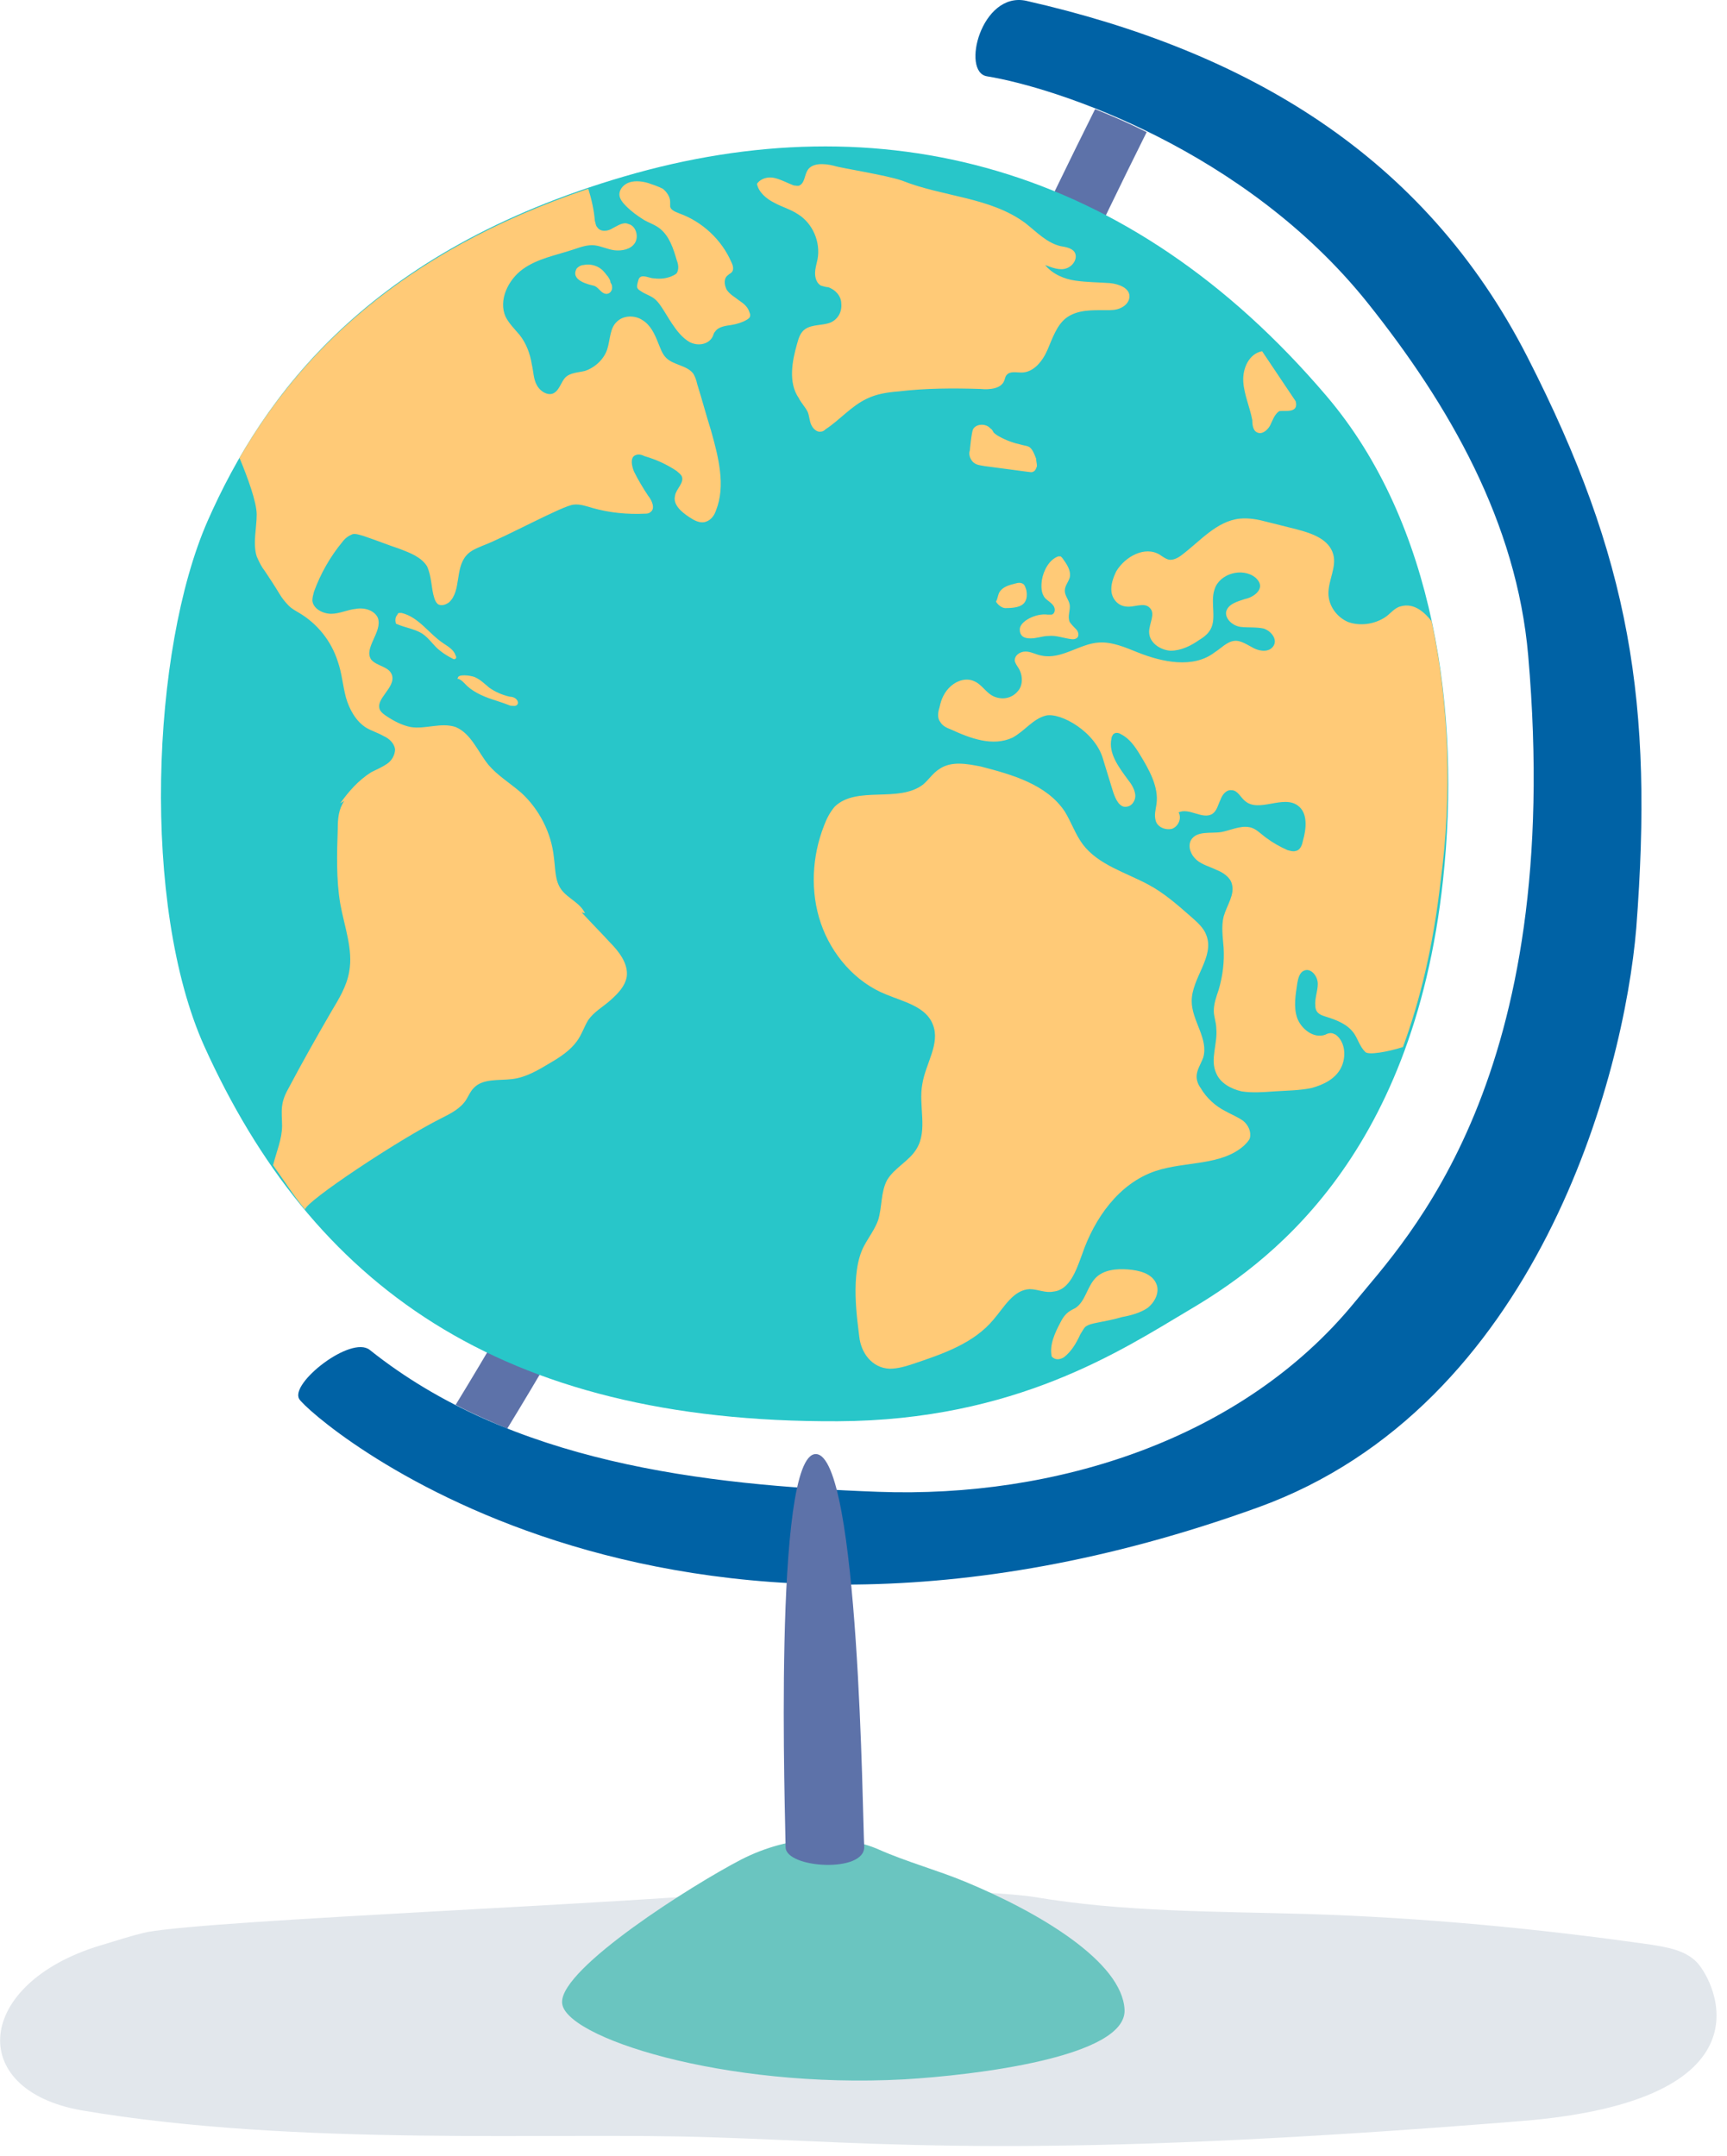
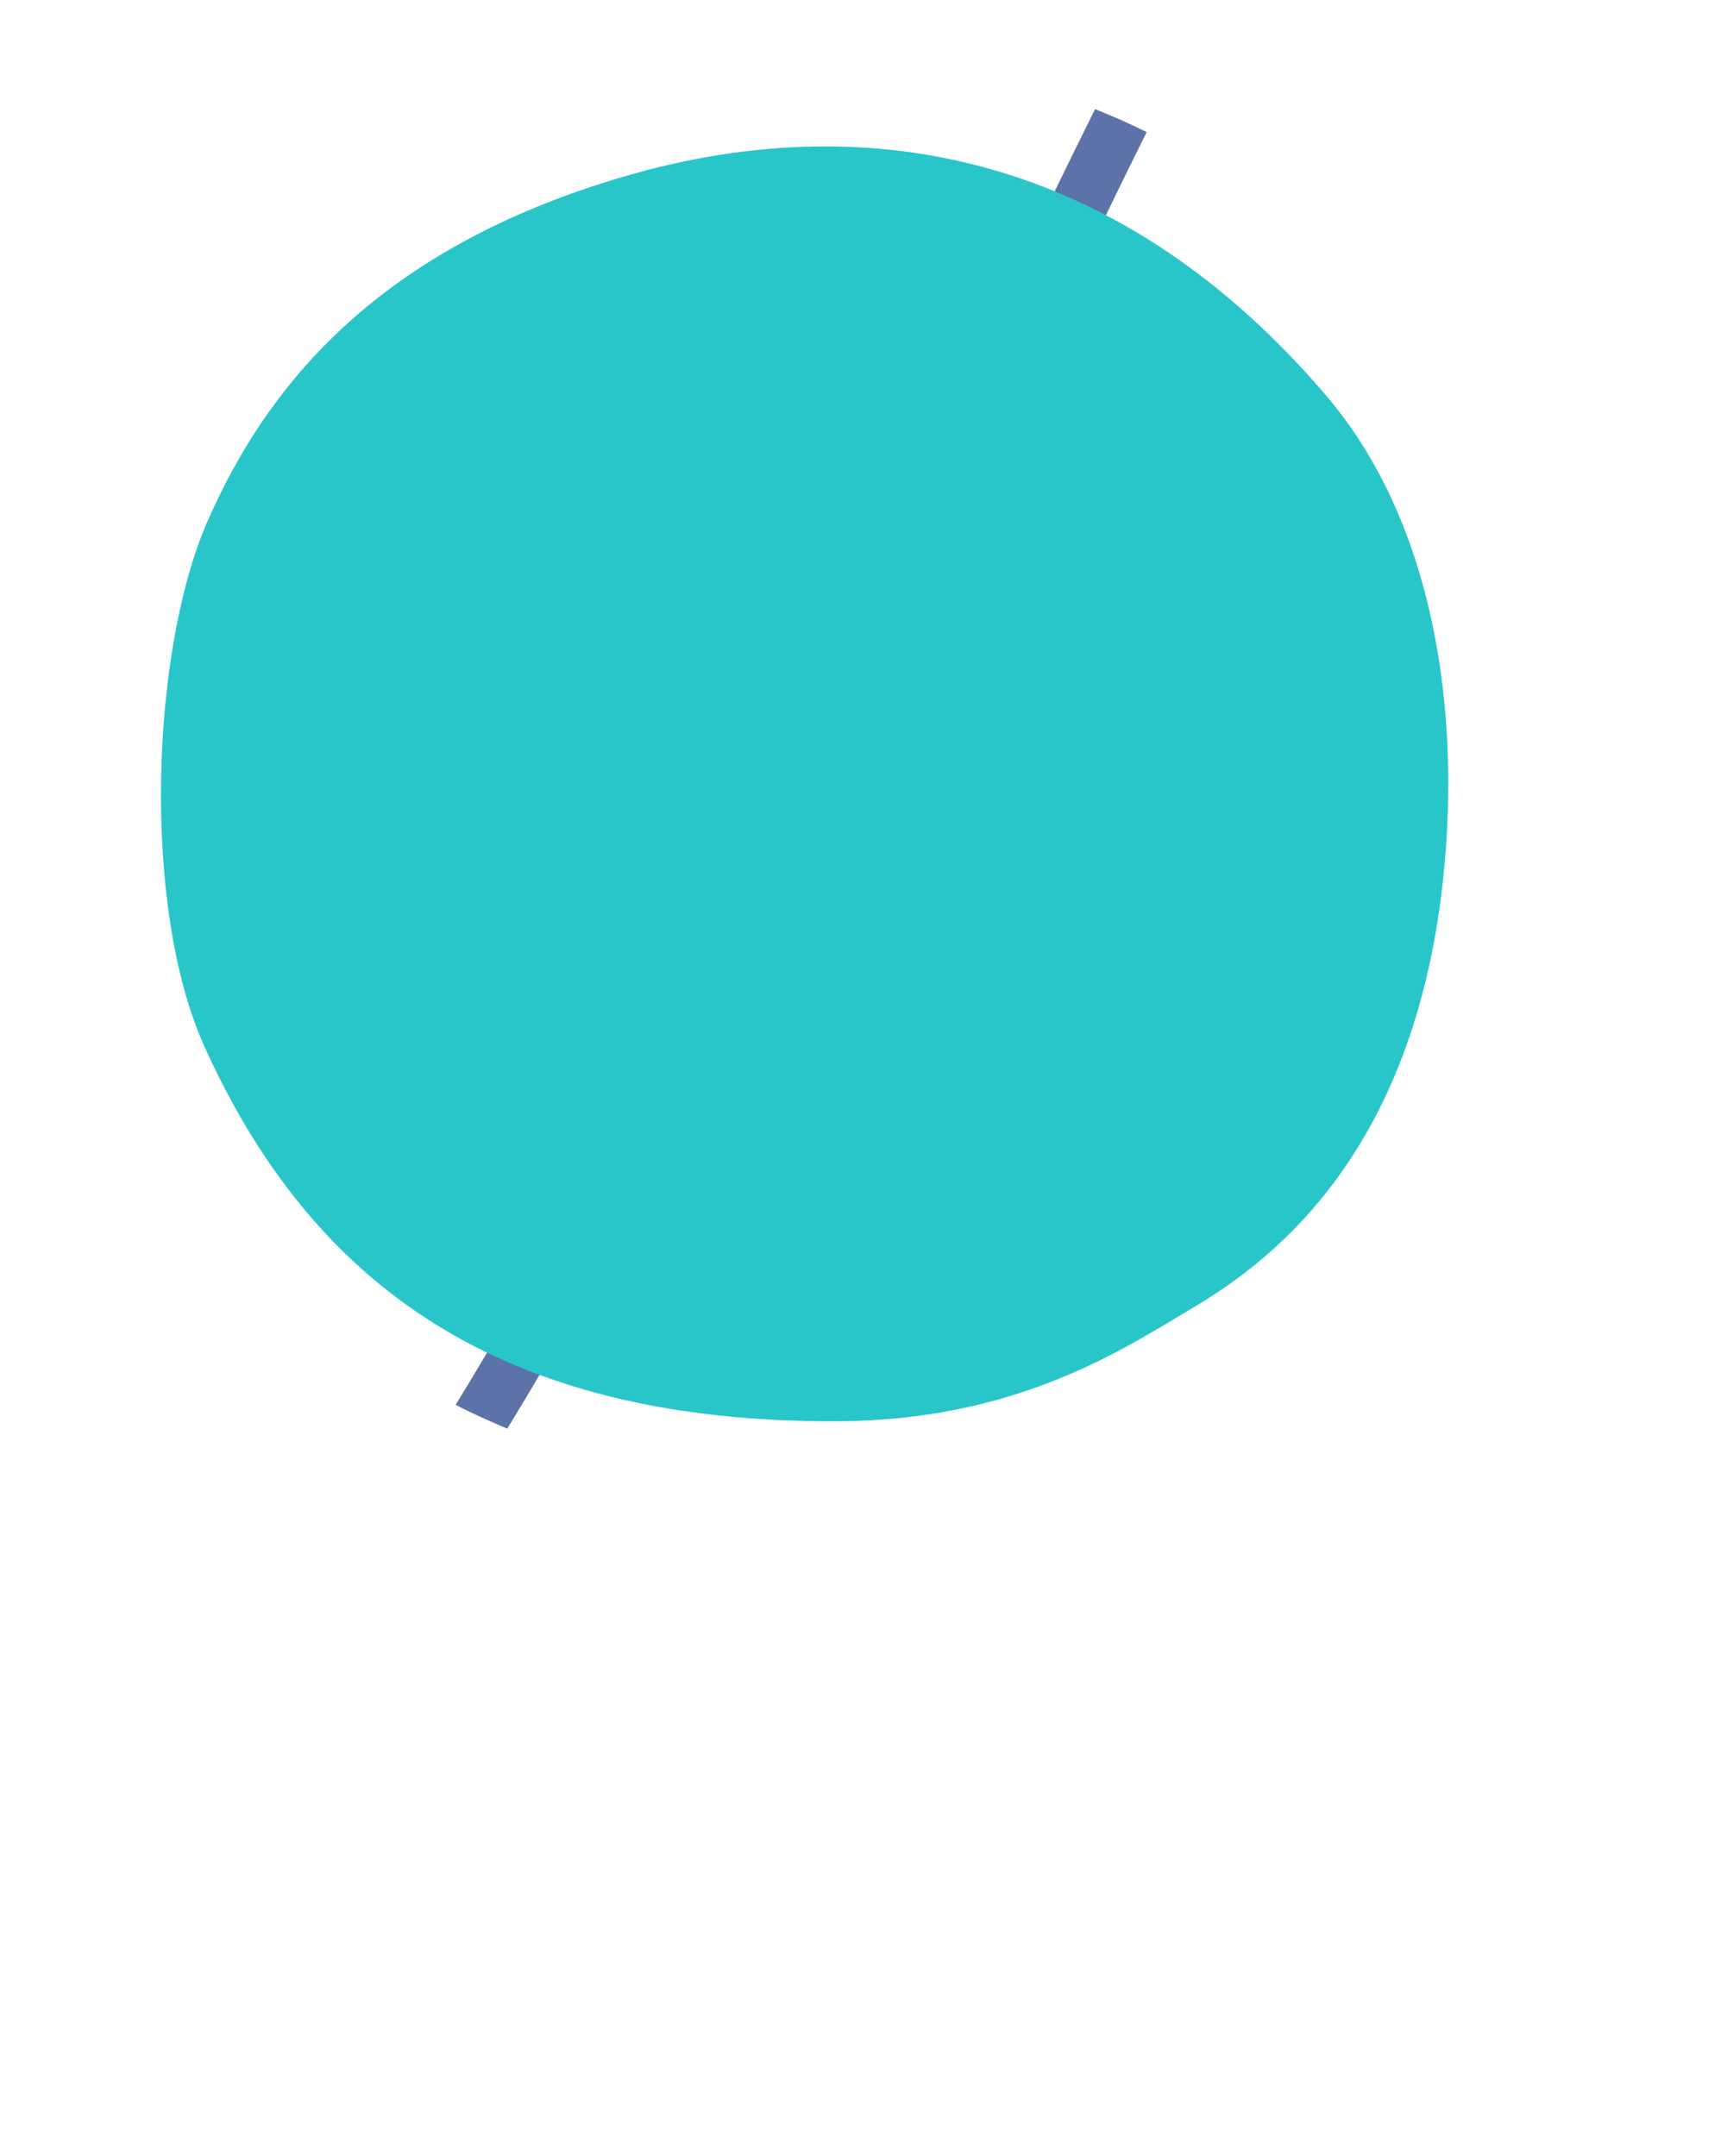
<svg xmlns="http://www.w3.org/2000/svg" width="161" height="201" viewBox="0 0 161 201" fill="none">
-   <path d="M158.219 182.965C157.116 181.79 155.419 181.538 153.892 181.287C143.287 179.776 132.598 178.769 121.909 178.433C113.425 178.182 104.772 178.266 96.373 176.839C92.725 176.252 76.267 175.748 72.11 176.168C58.452 177.51 20.361 178.937 13.743 180.112C12.216 180.447 10.774 180.951 9.332 181.37C-2.29 184.895 -3.224 194.797 7.55 196.727C27.741 200.168 51.58 198.741 66.257 199.245C82.376 199.748 96.119 201.426 141.845 197.734C165.514 195.804 159.915 184.811 158.219 182.965Z" fill="#E2E7EC" />
  <path d="M102.09 10.174C82.245 49.954 65.758 92.946 42.478 130.965C44.081 131.807 45.684 132.495 47.287 133.184C70.566 95.164 87.053 52.172 106.898 12.316C105.219 11.475 103.616 10.786 102.09 10.174Z" fill="#5D72A9" />
  <path d="M123.69 36.949C105.219 15.223 82.016 9.486 58.201 16.447C34.387 23.409 24.541 36.796 19.351 48.577C14.084 60.587 13.168 84.454 19.045 97.536C29.044 119.644 46.447 132.648 78.123 132.495C94.686 132.419 104.608 125.84 110.791 122.168C117.813 118.037 131.705 108.322 134.529 82.007C136.208 66.477 133.766 48.806 123.69 36.949Z" fill="#28C6C9" />
-   <path d="M64.995 35.802C64.918 35.419 64.766 35.037 64.613 34.807C64.002 34.042 62.781 34.042 62.094 33.354C61.712 32.971 61.56 32.436 61.331 31.9C61.026 31.135 60.644 30.294 59.881 29.835C59.194 29.376 58.125 29.376 57.514 29.988C56.828 30.6 56.904 31.671 56.599 32.589C56.293 33.507 55.454 34.272 54.538 34.578C53.927 34.731 53.164 34.731 52.706 35.19C52.324 35.572 52.172 36.337 51.637 36.643C51.103 36.949 50.34 36.49 50.034 35.878C49.729 35.343 49.729 34.578 49.576 33.966C49.424 32.971 49.042 31.977 48.431 31.212C47.974 30.676 47.439 30.141 47.134 29.529C46.447 27.999 47.363 26.086 48.737 25.092C50.111 24.097 51.866 23.791 53.469 23.256C54.156 23.026 54.767 22.797 55.454 22.873C56.064 22.95 56.675 23.256 57.285 23.332C57.972 23.409 58.812 23.256 59.194 22.644C59.575 22.032 59.27 21.037 58.583 20.884C58.125 20.655 57.591 21.037 57.133 21.267C56.675 21.573 55.988 21.649 55.683 21.19C55.53 21.037 55.53 20.808 55.454 20.578C55.377 19.584 55.148 18.589 54.843 17.595C37.135 23.562 27.823 33.201 22.328 42.686C23.091 44.522 23.93 46.817 23.93 47.965C23.93 49.265 23.549 50.642 23.93 51.866C24.159 52.402 24.388 52.861 24.694 53.243C25.152 53.932 25.61 54.62 26.068 55.385C26.297 55.768 26.602 56.15 26.907 56.456C27.212 56.762 27.518 56.915 27.899 57.145C29.579 58.139 30.876 59.746 31.487 61.658C31.868 62.729 31.945 63.877 32.25 65.024C32.555 66.095 33.166 67.242 34.158 67.854C34.693 68.16 35.227 68.313 35.761 68.619C36.295 68.849 36.753 69.308 36.83 69.843C36.83 70.379 36.524 70.914 36.066 71.22C35.608 71.526 35.074 71.756 34.616 71.985C33.395 72.75 32.479 73.821 31.716 74.892L32.097 74.663C31.563 75.428 31.487 76.346 31.487 77.264C31.41 79.559 31.334 81.93 31.716 84.225C32.097 86.367 32.937 88.509 32.555 90.575C32.326 91.951 31.563 93.175 30.876 94.323C29.502 96.694 28.205 98.989 26.907 101.437C26.602 101.973 26.373 102.508 26.297 103.12C26.22 103.732 26.297 104.344 26.297 104.956C26.297 106.18 25.762 107.404 25.457 108.628C26.449 110.005 27.365 111.459 28.434 112.759C28.51 111.994 37.135 106.257 41.104 104.268C42.02 103.809 42.936 103.35 43.47 102.508C43.699 102.126 43.852 101.743 44.157 101.437C44.997 100.519 46.523 100.749 47.745 100.596C49.042 100.443 50.187 99.754 51.332 99.066C52.248 98.53 53.164 97.918 53.774 97.077C54.232 96.465 54.461 95.7 54.843 95.088C55.377 94.323 56.217 93.864 56.904 93.252C57.591 92.64 58.278 91.951 58.43 91.033C58.583 89.809 57.667 88.662 56.828 87.82C55.988 86.903 55.072 85.984 54.232 85.067L54.538 85.143C54.08 84.149 52.935 83.766 52.324 82.925C51.714 82.083 51.79 81.012 51.637 79.941C51.408 77.646 50.263 75.428 48.584 73.898C47.516 72.98 46.371 72.291 45.531 71.297C44.539 70.073 43.928 68.39 42.478 67.778C41.104 67.319 39.654 68.007 38.28 67.778C37.517 67.625 36.753 67.242 36.066 66.783C35.837 66.63 35.608 66.477 35.456 66.248C34.845 65.177 36.982 64.106 36.524 62.882C36.219 62.117 35.151 62.117 34.616 61.505C33.853 60.434 35.685 58.904 35.227 57.604C34.922 56.915 34.006 56.609 33.166 56.762C32.403 56.839 31.64 57.221 30.876 57.221C30.113 57.221 29.197 56.762 29.121 55.997C29.121 55.691 29.197 55.462 29.273 55.156C29.884 53.473 30.8 51.866 31.945 50.489C32.174 50.183 32.479 49.954 32.861 49.801C33.166 49.724 33.548 49.877 33.853 49.954C34.998 50.336 36.143 50.795 37.288 51.178C38.28 51.56 39.272 51.943 39.806 52.784C40.264 53.779 40.188 54.85 40.493 55.768C40.57 55.997 40.646 56.15 40.799 56.303C41.104 56.533 41.562 56.38 41.867 56.15C43.012 55.079 42.402 53.014 43.47 51.79C43.852 51.331 44.462 51.101 44.997 50.872C47.058 50.107 52.477 47.123 53.469 47.047C54.08 46.97 54.69 47.2 55.225 47.353C56.828 47.812 58.507 47.965 60.11 47.888C60.262 47.888 60.491 47.888 60.644 47.735C61.102 47.429 60.797 46.664 60.415 46.205C59.957 45.517 59.499 44.752 59.117 43.987C58.888 43.451 58.736 42.686 59.194 42.457C59.499 42.304 59.804 42.38 60.11 42.533C61.178 42.839 62.17 43.298 63.086 43.91C63.239 44.063 63.392 44.14 63.544 44.369C63.85 44.981 63.01 45.593 62.934 46.205C62.705 47.047 63.544 47.735 64.231 48.194C64.689 48.5 65.224 48.806 65.758 48.653C66.292 48.5 66.597 48.041 66.75 47.582C67.666 45.287 66.979 42.61 66.292 40.162C65.834 38.709 65.453 37.255 64.995 35.802ZM90.793 43.145C91.099 43.375 91.404 43.375 91.785 43.451L95.831 43.987C95.984 43.987 96.136 44.063 96.289 43.987C96.518 43.91 96.594 43.681 96.67 43.451C96.67 43.222 96.594 42.992 96.594 42.763C96.441 42.38 96.289 41.922 95.984 41.692C95.754 41.539 95.449 41.539 95.22 41.462C94.533 41.309 93.846 41.08 93.159 40.697C93.007 40.621 92.778 40.468 92.625 40.315C92.549 40.162 92.472 40.009 92.32 39.932C91.938 39.474 91.022 39.474 90.717 40.009C90.564 40.315 90.412 41.998 90.412 41.998C90.259 42.38 90.488 42.916 90.793 43.145ZM76.52 40.239C76.673 40.239 76.825 40.162 76.978 40.009C78.275 39.167 79.344 37.867 80.794 37.179C81.71 36.72 82.779 36.567 83.771 36.49C86.29 36.184 88.885 36.184 91.404 36.261C92.243 36.337 93.312 36.261 93.617 35.496C93.694 35.343 93.694 35.113 93.846 34.96C94.152 34.578 94.762 34.731 95.22 34.731C96.365 34.731 97.205 33.66 97.663 32.589C98.121 31.518 98.502 30.37 99.342 29.682C100.41 28.84 101.861 28.917 103.158 28.917C103.616 28.917 104.074 28.917 104.532 28.687C104.99 28.458 105.295 28.075 105.295 27.616C105.295 26.851 104.303 26.469 103.464 26.392C102.395 26.316 101.326 26.316 100.258 26.163C99.189 26.01 98.121 25.551 97.434 24.709C98.044 24.939 98.808 25.245 99.418 25.015C100.105 24.786 100.563 23.944 100.105 23.409C99.8 23.103 99.342 23.026 98.884 22.95C97.586 22.644 96.67 21.649 95.602 20.808C92.32 18.36 87.893 18.36 84.076 16.83C82.474 16.294 78.428 15.682 77.741 15.453C76.825 15.223 75.604 15.147 75.222 15.989C74.993 16.448 74.993 17.059 74.535 17.289C74.383 17.366 74.154 17.289 74.001 17.289C73.391 17.059 72.856 16.753 72.246 16.601C71.635 16.448 70.948 16.601 70.567 17.136C70.719 17.901 71.406 18.513 72.169 18.895C72.856 19.278 73.696 19.507 74.383 19.966C75.757 20.808 76.52 22.567 76.215 24.174C76.138 24.556 75.986 25.015 75.986 25.474C75.986 25.933 76.138 26.392 76.52 26.622C76.749 26.698 77.054 26.775 77.207 26.775C77.894 27.004 78.428 27.616 78.428 28.305C78.504 29.07 78.123 29.758 77.436 30.064C76.673 30.37 75.757 30.217 75.07 30.676C74.612 30.982 74.459 31.518 74.306 32.053C73.849 33.66 73.467 35.649 74.459 37.102C74.688 37.561 75.07 37.944 75.299 38.403C75.451 38.785 75.451 39.167 75.604 39.55C75.757 39.932 76.138 40.315 76.52 40.239ZM117.203 40.315C117.66 40.544 118.195 40.086 118.424 39.627C118.653 39.167 118.805 38.632 119.263 38.326C119.798 38.249 121.095 38.556 120.79 37.408L117.66 32.742C116.439 32.971 115.829 34.348 115.905 35.572C115.981 36.796 116.516 37.944 116.745 39.167C116.745 39.627 116.821 40.162 117.203 40.315ZM114.226 103.579C113.31 103.12 112.47 102.355 111.936 101.437C111.707 101.131 111.554 100.749 111.554 100.366C111.554 99.754 111.936 99.219 112.165 98.607C112.699 96.847 111.096 95.164 111.096 93.328C111.096 91.186 113.233 89.198 112.47 87.209C112.241 86.52 111.631 85.985 111.02 85.449C109.799 84.378 108.501 83.231 107.051 82.466C104.914 81.318 102.395 80.63 100.945 78.717C100.258 77.799 99.876 76.652 99.266 75.657C97.586 73.133 94.381 72.215 91.404 71.45C90.183 71.22 88.732 70.914 87.588 71.679C86.977 72.062 86.595 72.674 86.061 73.133C83.771 74.892 79.878 73.209 77.818 75.198C77.36 75.734 77.054 76.346 76.825 76.958C75.68 79.865 75.528 83.154 76.52 86.061C77.512 88.968 79.726 91.569 82.626 92.716C84.305 93.405 86.366 93.864 86.977 95.547C87.664 97.306 86.29 99.142 85.985 101.055C85.603 103.044 86.519 105.339 85.45 107.098C84.763 108.246 83.389 108.858 82.703 110.005C82.092 111.153 82.245 112.529 81.863 113.753C81.558 114.595 81.023 115.283 80.565 116.125C79.191 118.649 79.955 123.239 80.107 124.616C80.26 126.07 81.252 127.523 82.931 127.6C83.695 127.6 84.458 127.37 85.145 127.141C87.893 126.223 90.793 125.228 92.625 123.01C93.617 121.862 94.457 120.256 95.984 120.179C96.747 120.179 97.434 120.562 98.197 120.409C99.724 120.256 100.334 118.42 100.868 116.966C102.013 113.6 104.303 110.311 107.738 109.164C110.486 108.246 113.844 108.705 115.981 106.792C116.21 106.563 116.439 106.333 116.516 106.104C116.668 105.492 116.363 104.88 115.905 104.497C115.371 104.115 114.76 103.885 114.226 103.579ZM133.46 57.91C132.85 57.145 131.857 56.15 130.56 56.533C129.949 56.686 129.568 57.298 129.033 57.604C128.041 58.216 126.743 58.369 125.675 57.986C124.606 57.527 123.843 56.456 123.843 55.309C123.843 54.085 124.606 52.861 124.301 51.713C123.919 50.26 122.316 49.724 120.866 49.342C119.95 49.112 119.034 48.883 118.118 48.653C117.279 48.424 116.439 48.271 115.6 48.347C113.386 48.577 111.86 50.489 110.104 51.79C109.799 52.019 109.341 52.249 108.959 52.172C108.654 52.096 108.349 51.866 108.12 51.713C106.746 50.872 104.914 51.866 104.074 53.243C103.769 53.855 103.54 54.544 103.616 55.156C103.693 55.844 104.227 56.456 104.914 56.533C105.677 56.686 106.669 56.074 107.204 56.686C107.738 57.221 107.127 58.139 107.127 58.904C107.127 59.899 108.12 60.587 109.112 60.664C110.104 60.664 111.02 60.205 111.783 59.669C112.165 59.44 112.47 59.21 112.699 58.904C113.539 57.833 112.776 56.227 113.233 54.926C113.691 53.473 115.829 52.861 117.05 53.855C117.203 54.008 117.355 54.161 117.431 54.391C117.66 55.079 116.821 55.691 116.058 55.844C115.371 56.074 114.455 56.303 114.302 57.068C114.226 57.757 114.989 58.369 115.676 58.445C116.363 58.522 117.126 58.445 117.813 58.598C118.5 58.828 119.111 59.593 118.729 60.205C118.347 60.817 117.508 60.74 116.897 60.434C116.287 60.128 115.676 59.669 115.065 59.746C114.378 59.822 113.844 60.434 113.233 60.817C111.249 62.346 108.349 61.734 106.059 60.817C104.914 60.358 103.693 59.822 102.471 59.899C100.716 59.975 98.96 61.505 97.128 61.123C96.594 61.046 96.136 60.74 95.602 60.74C95.068 60.74 94.533 61.123 94.61 61.658C94.686 61.888 94.839 62.117 94.991 62.346C95.373 63.035 95.373 63.953 94.839 64.489C94.304 65.1 93.465 65.254 92.701 64.948C91.938 64.641 91.556 63.8 90.793 63.494C90.106 63.188 89.267 63.417 88.656 63.953C88.045 64.489 87.74 65.177 87.588 65.942C87.435 66.401 87.359 66.936 87.664 67.319C87.893 67.701 88.274 67.854 88.656 68.007C90.488 68.849 92.549 69.614 94.381 68.772C95.525 68.16 96.289 67.013 97.51 66.707C98.884 66.401 102.166 68.237 102.853 70.838C103.158 71.832 103.464 72.827 103.769 73.821C103.998 74.51 104.38 75.351 105.066 75.198C105.601 75.122 105.906 74.51 105.83 74.051C105.753 73.515 105.448 73.056 105.143 72.674C104.303 71.526 103.311 70.226 103.616 68.849C103.616 68.696 103.693 68.619 103.769 68.466C103.998 68.237 104.303 68.313 104.532 68.466C105.295 68.849 105.83 69.614 106.288 70.379C107.127 71.756 108.043 73.362 107.814 74.969C107.738 75.504 107.585 75.963 107.738 76.499C107.891 77.111 108.654 77.417 109.264 77.264C109.875 77.034 110.18 76.269 109.875 75.734C110.867 75.275 112.089 76.422 113.005 75.887C113.462 75.581 113.539 75.045 113.768 74.586C113.92 74.127 114.302 73.592 114.836 73.668C115.371 73.668 115.676 74.357 116.058 74.663C117.355 75.81 119.645 74.051 121.019 75.122C121.935 75.81 121.782 77.264 121.477 78.335C121.401 78.717 121.248 79.253 120.79 79.329C120.561 79.406 120.332 79.329 120.027 79.253C119.34 78.947 118.653 78.564 118.042 78.105C117.508 77.723 117.05 77.187 116.439 77.111C115.6 76.958 114.684 77.417 113.844 77.57C112.852 77.723 111.554 77.417 111.02 78.335C110.715 78.947 111.02 79.712 111.554 80.171C112.089 80.63 112.776 80.783 113.386 81.089C113.997 81.318 114.684 81.777 114.836 82.389C115.142 83.384 114.378 84.378 114.073 85.449C113.844 86.367 113.997 87.362 114.073 88.356C114.149 89.656 113.997 90.957 113.615 92.257C113.386 92.946 113.157 93.558 113.157 94.246C113.157 94.782 113.386 95.317 113.386 95.853C113.539 97.306 112.776 98.76 113.386 100.06C113.768 100.978 114.76 101.514 115.752 101.743C116.745 101.896 117.737 101.82 118.805 101.743C119.95 101.667 121.095 101.667 122.24 101.437C123.385 101.131 124.454 100.596 124.988 99.601C125.522 98.607 125.446 97.153 124.53 96.465C124.377 96.388 124.225 96.312 124.072 96.312C123.843 96.312 123.69 96.388 123.538 96.465C122.469 96.847 121.324 95.929 120.943 94.935C120.561 93.864 120.79 92.716 120.943 91.645C121.019 91.186 121.172 90.651 121.553 90.498C122.164 90.192 122.851 90.957 122.851 91.722C122.851 92.41 122.545 93.099 122.622 93.787C122.622 94.017 122.698 94.246 122.851 94.399C123.08 94.629 123.385 94.705 123.614 94.782C124.606 95.088 125.599 95.47 126.209 96.312C126.591 96.847 126.743 97.536 127.278 98.071C127.583 98.377 129.339 98.071 130.789 97.612C132.392 93.252 133.613 88.203 134.3 82.16C135.368 74.204 135.139 65.789 133.46 57.91ZM102.09 119.185C101.326 120.026 101.174 121.327 100.258 121.939C99.953 122.092 99.647 122.245 99.418 122.474C99.189 122.704 99.037 122.933 98.884 123.239C98.35 124.234 97.815 125.381 98.044 126.452C98.044 126.452 98.426 126.988 99.189 126.529C99.876 125.993 100.334 125.228 100.716 124.387C100.868 124.157 101.021 123.851 101.174 123.698C101.479 123.469 101.861 123.392 102.242 123.316C103.006 123.163 103.845 123.01 104.608 122.78C105.448 122.627 106.288 122.398 106.975 121.939C107.662 121.403 108.12 120.485 107.814 119.72C107.433 118.726 106.211 118.42 105.143 118.343C104.151 118.267 102.853 118.343 102.09 119.185ZM93.846 56.686C94.457 56.686 95.22 56.609 95.525 56.15C95.754 55.844 95.754 55.385 95.678 55.003C95.602 54.773 95.525 54.467 95.296 54.391C95.144 54.314 94.915 54.314 94.686 54.391C94.075 54.544 93.465 54.697 93.159 55.232C93.007 55.538 93.007 55.844 92.854 56.074C92.854 56.15 93.312 56.762 93.846 56.686ZM41.333 59.975C39.959 59.057 39.043 57.527 37.44 57.145C37.364 57.145 37.288 57.145 37.211 57.145C37.135 57.145 37.059 57.221 37.059 57.298C36.83 57.527 36.83 57.833 36.906 58.139C37.746 58.522 38.585 58.598 39.349 59.057C40.035 59.516 40.417 60.205 41.028 60.664C41.409 60.97 41.791 61.199 42.249 61.429C42.325 61.429 42.325 61.505 42.402 61.429C42.554 61.429 42.554 61.199 42.478 61.123C42.325 60.587 41.791 60.281 41.333 59.975ZM46.294 65.33C46.752 65.483 47.21 65.636 47.592 65.789C47.821 65.789 48.05 65.865 48.203 65.713C48.355 65.559 48.279 65.33 48.126 65.177C47.974 65.024 47.745 64.948 47.516 64.948C46.829 64.794 46.142 64.489 45.607 64.106C45.149 63.724 44.768 63.341 44.233 63.111C44.005 63.035 43.623 62.959 43.318 62.959C43.089 62.959 42.86 62.959 42.707 63.111C42.707 63.111 42.707 63.188 42.631 63.264C43.012 63.341 43.241 63.647 43.547 63.953C44.31 64.641 45.302 65.024 46.294 65.33ZM67.742 27.004C67.513 26.545 67.437 25.933 67.895 25.627C67.971 25.551 68.124 25.474 68.2 25.398C68.429 25.168 68.353 24.786 68.2 24.48C67.284 22.338 65.453 20.655 63.315 19.89C62.934 19.737 62.552 19.584 62.476 19.278C62.476 19.125 62.476 18.972 62.476 18.819C62.476 18.36 62.17 17.901 61.789 17.595C61.331 17.366 60.873 17.212 60.415 17.059C59.881 16.907 59.27 16.83 58.736 16.983C58.201 17.136 57.743 17.595 57.743 18.13C57.743 18.513 58.049 18.895 58.354 19.201C58.888 19.737 59.423 20.119 60.033 20.502C60.568 20.808 61.102 20.961 61.56 21.343C62.399 22.032 62.781 23.179 63.086 24.25C63.239 24.633 63.315 25.092 63.086 25.474C62.934 25.627 62.705 25.704 62.552 25.78C61.941 26.01 61.407 26.01 60.797 25.933C60.339 25.857 59.652 25.474 59.499 26.163C59.27 26.928 59.423 26.928 59.881 27.234C60.262 27.463 60.797 27.616 61.178 27.999C61.407 28.228 61.56 28.458 61.712 28.687C62.018 29.146 62.323 29.682 62.628 30.141C63.086 30.829 63.621 31.518 64.308 31.9C65.071 32.283 66.063 32.13 66.445 31.365C66.521 31.212 66.521 31.059 66.674 30.906C66.979 30.447 67.666 30.37 68.2 30.294C68.658 30.217 69.193 30.064 69.574 29.835C69.727 29.758 69.803 29.682 69.879 29.605C69.956 29.452 69.956 29.299 69.879 29.146C69.727 28.611 69.345 28.305 68.887 27.999C68.506 27.693 68.048 27.463 67.742 27.004ZM96.06 59.516C96.67 59.516 97.205 59.287 97.739 59.287C98.502 59.21 99.189 59.516 99.953 59.593C100.105 59.593 100.181 59.593 100.334 59.516C100.639 59.363 100.563 58.904 100.334 58.675C100.105 58.445 99.876 58.216 99.724 57.986C99.495 57.451 99.8 56.915 99.724 56.38C99.647 55.921 99.266 55.538 99.266 55.079C99.266 54.62 99.571 54.314 99.724 53.855C99.876 53.167 99.418 52.555 99.037 52.019C98.96 51.943 98.96 51.943 98.884 51.866C98.808 51.866 98.731 51.866 98.655 51.866C97.815 52.172 97.281 53.167 97.128 54.085C97.052 54.697 97.052 55.309 97.434 55.768C97.663 55.997 97.968 56.15 98.197 56.456C98.426 56.762 98.35 57.221 98.044 57.298C97.892 57.298 97.815 57.298 97.663 57.298C96.594 57.145 95.068 57.91 95.068 58.675C95.068 59.287 95.449 59.516 96.06 59.516ZM55.301 26.622C55.759 26.698 55.988 27.31 56.446 27.387C56.828 27.463 57.133 27.081 57.056 26.698C57.056 26.545 56.98 26.469 56.904 26.316C56.904 26.086 56.751 25.933 56.675 25.78C56.522 25.627 56.446 25.474 56.293 25.321C55.835 24.786 55.072 24.556 54.385 24.709C54.156 24.709 53.927 24.862 53.774 25.015C53.087 26.163 54.996 26.545 55.301 26.622Z" fill="#FFCA77" />
-   <path d="M142.391 33.277C132.773 14.458 116.21 4.743 95.678 0.077C91.48 -0.841 89.572 6.732 92.014 7.114C98.579 8.185 116.058 13.999 127.43 28.151C135.139 37.79 141.398 48.73 142.467 61.122C145.902 100.596 131.094 115.513 126.285 121.403C115.829 134.178 98.426 139.686 81.863 139.074C65.376 138.462 47.592 136.32 34.464 125.84C32.708 124.463 26.983 128.976 27.899 130.43C28.815 131.96 61.178 160.8 117.279 140.528C143.306 131.118 151.397 100.29 152.542 86.52C154.145 65.559 152.008 52.096 142.391 33.277Z" fill="#0062A5" />
-   <path d="M89.954 175.411C87.359 174.34 84.534 173.575 81.939 172.428C78.657 170.974 73.772 170.974 69.116 173.346C64.537 175.717 52.324 183.443 52.401 186.656C52.401 189.869 67.437 194.765 84.305 193.847C90.793 193.465 105.066 191.782 104.837 187.345C104.608 182.908 96.976 178.318 89.954 175.411Z" fill="#6AC5C0" />
-   <path d="M76.062 135.555C72.017 135.479 73.238 170.209 73.238 172.198C73.238 174.187 80.718 174.646 80.565 172.121C80.413 169.597 80.107 135.632 76.062 135.555Z" fill="#5D72A9" />
</svg>